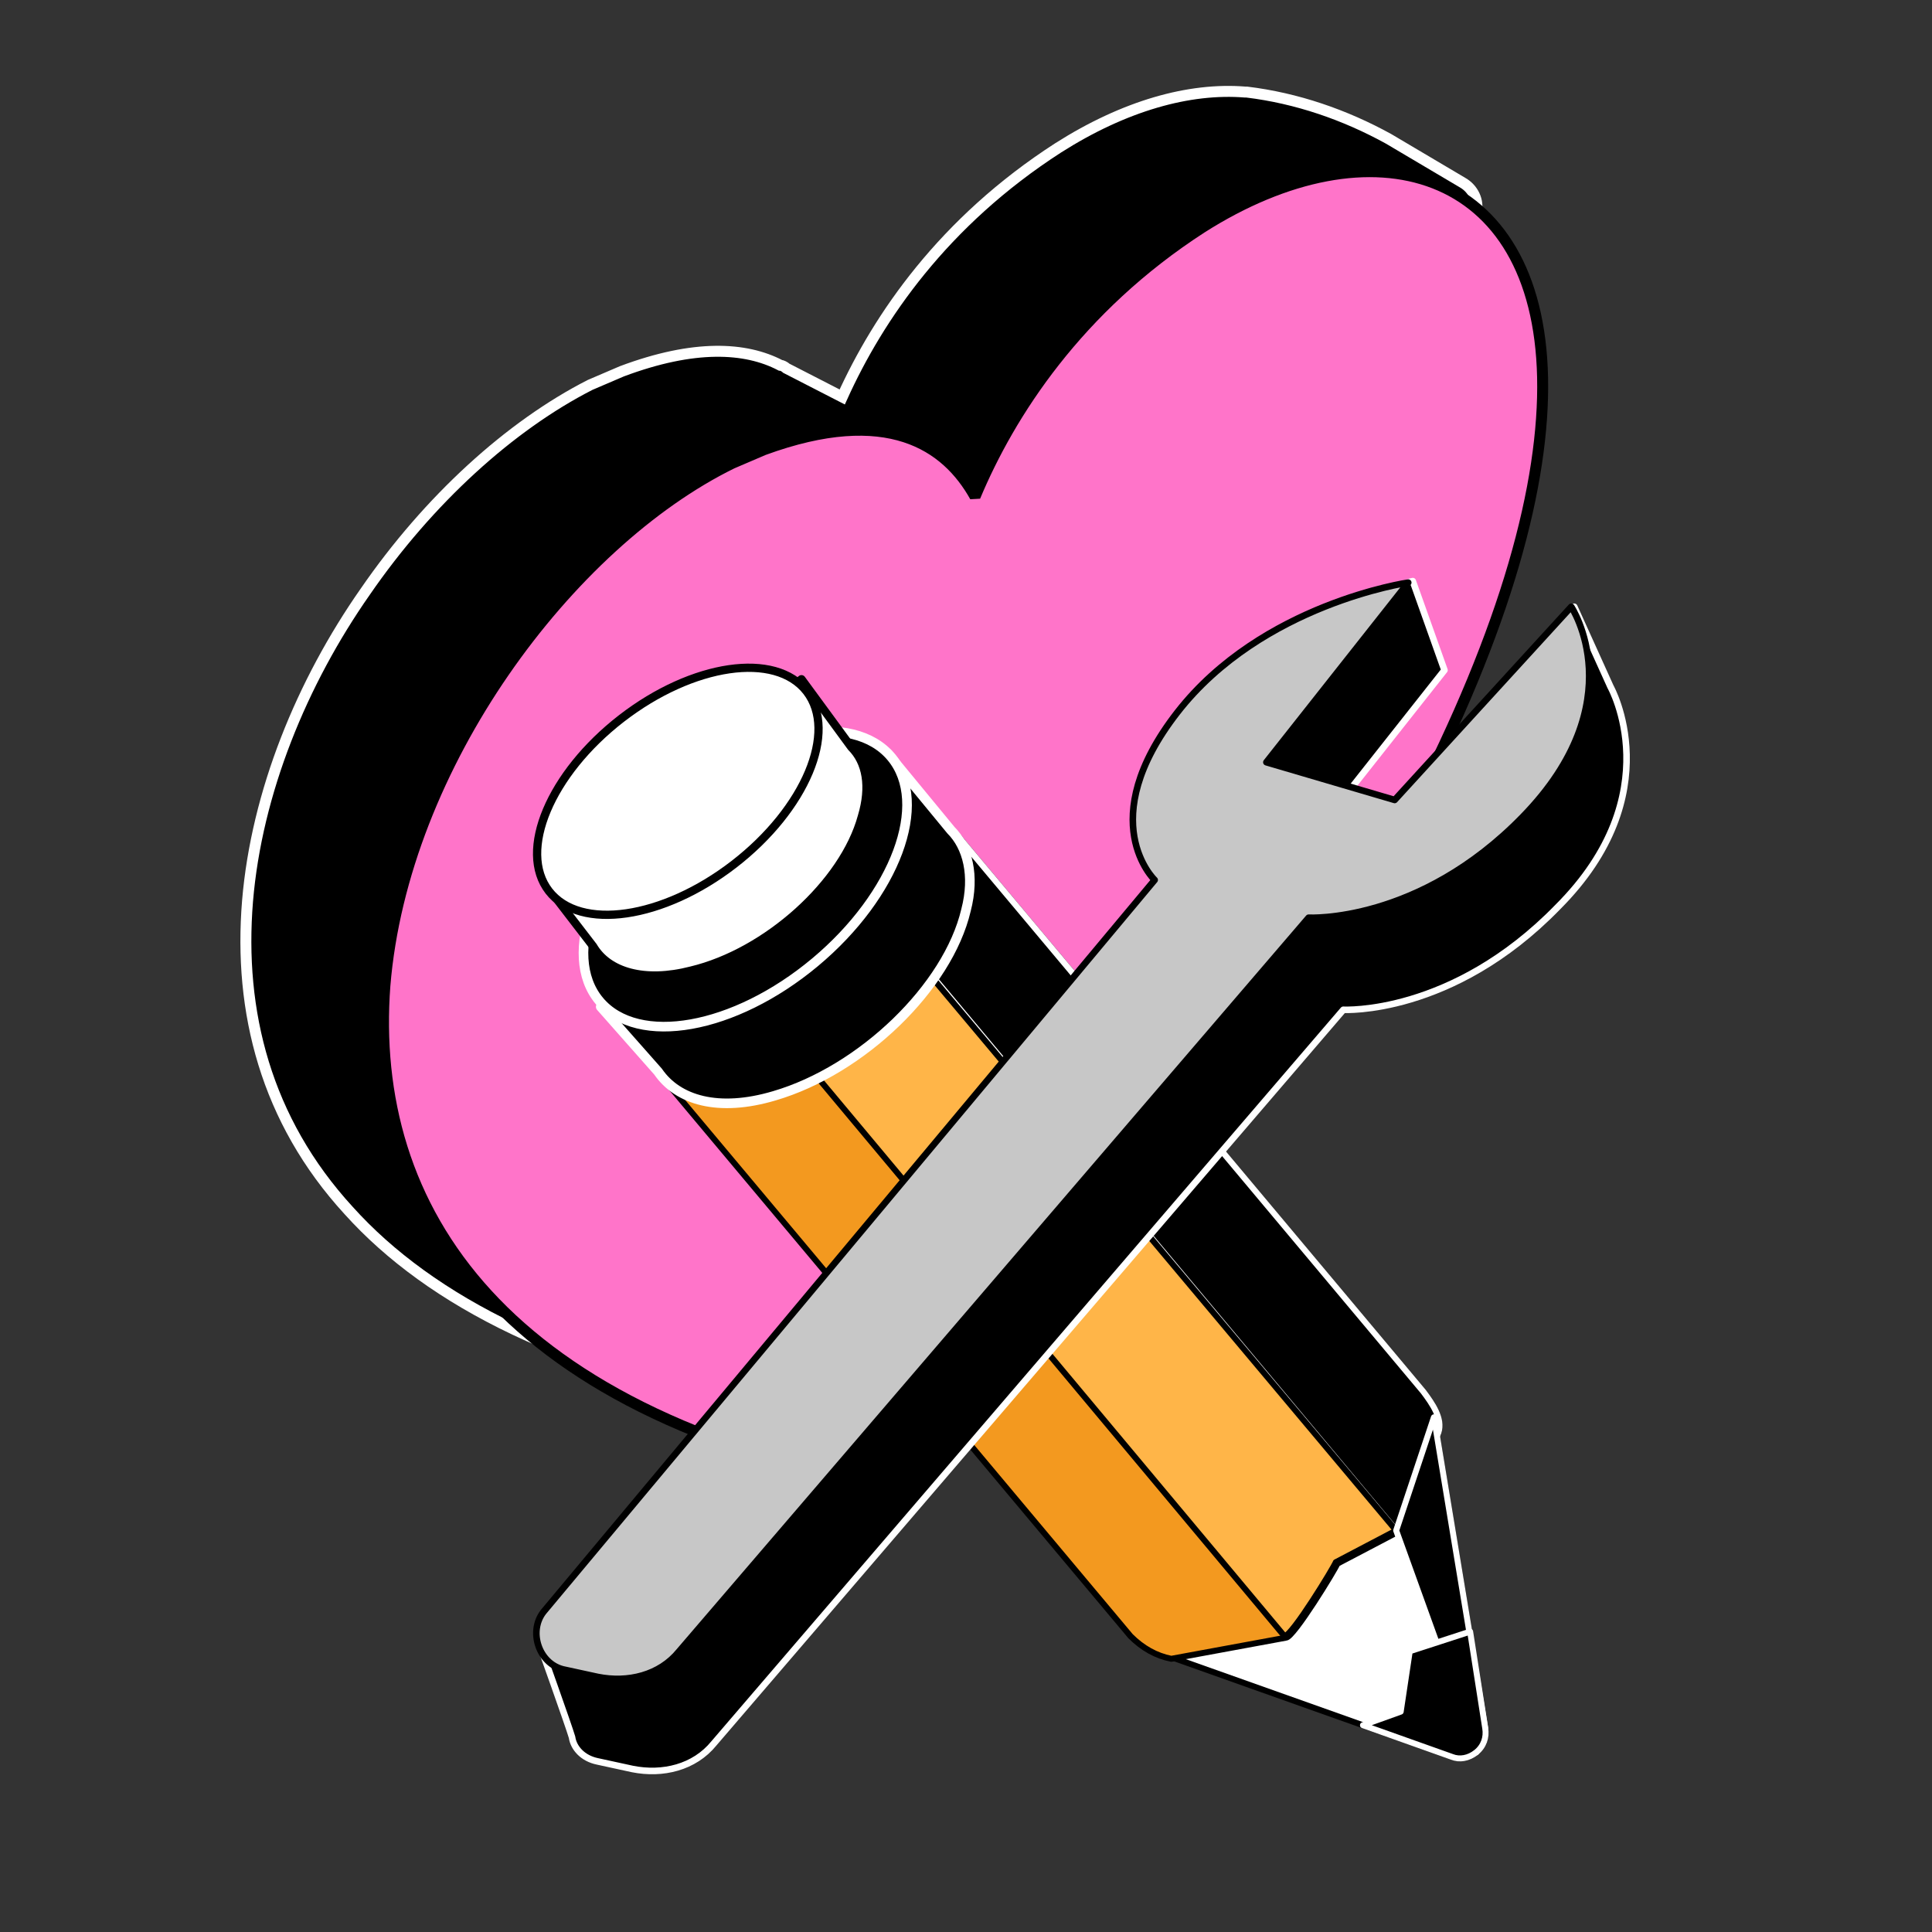
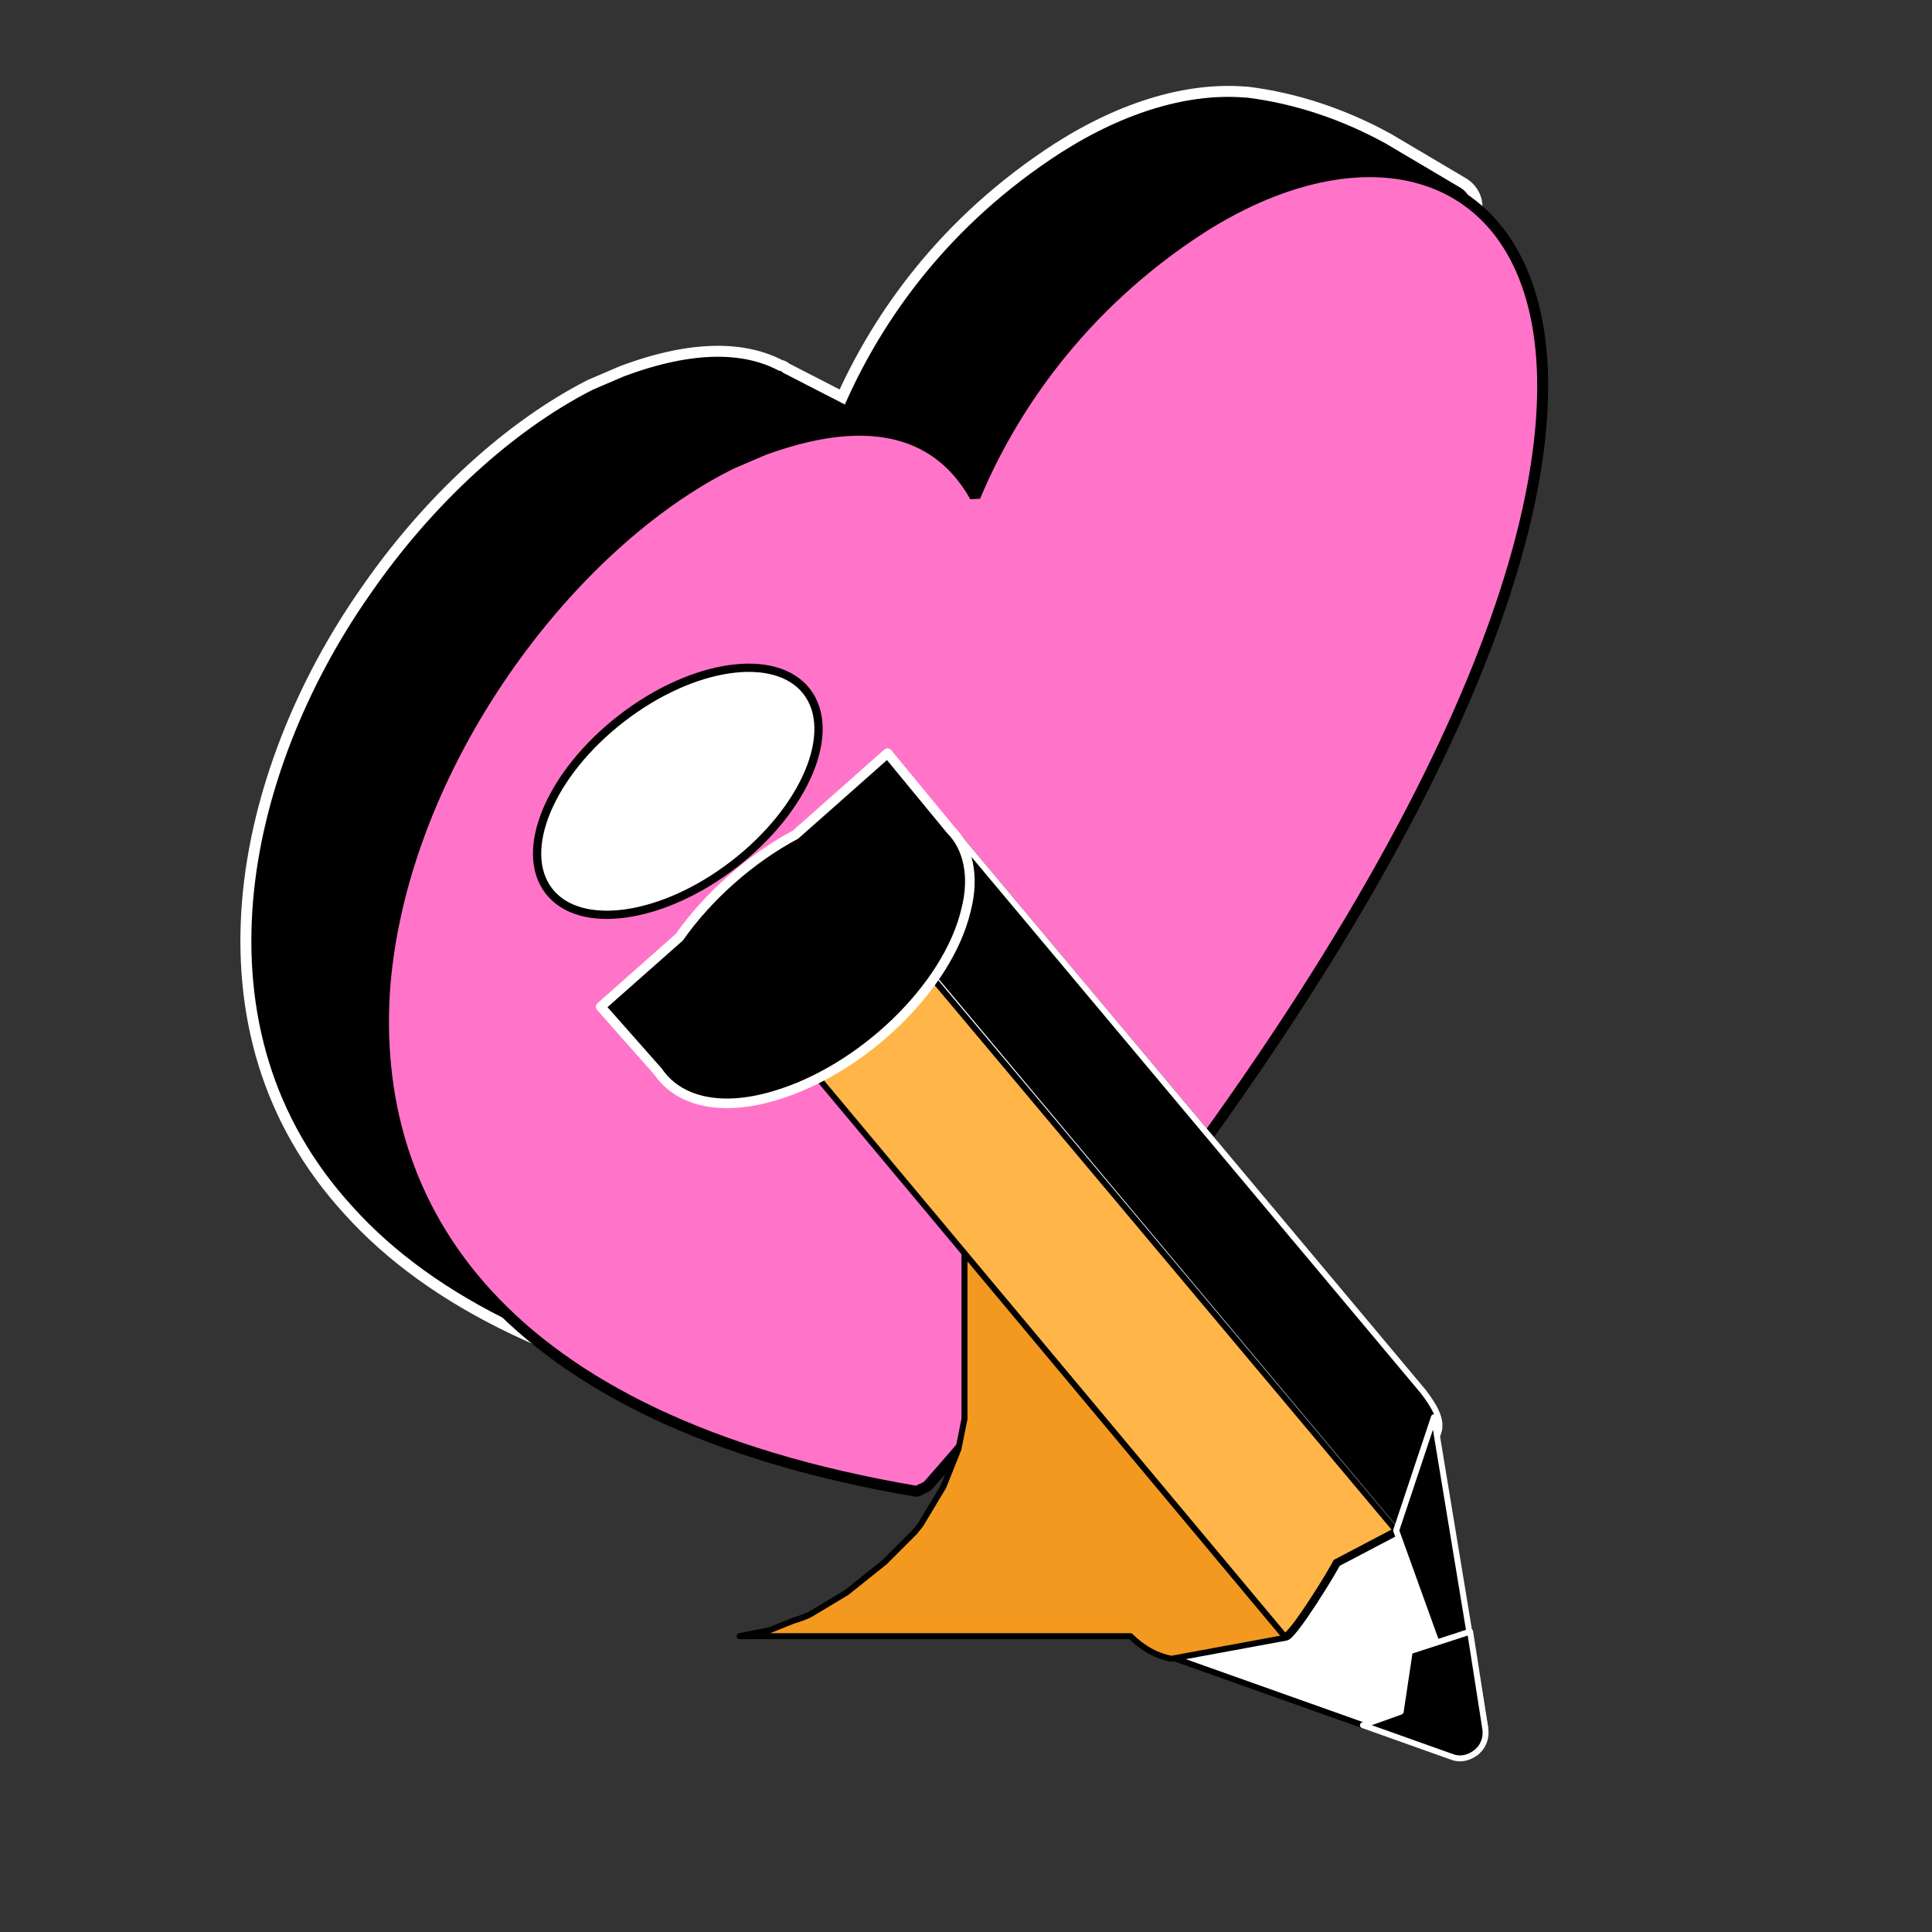
<svg xmlns="http://www.w3.org/2000/svg" xml:space="preserve" id="Layer_1" x="0" y="0" enable-background="new 0 0 128 128" version="1.1" viewBox="0 0 128 128">
  <rect x="0" y="0" width="128" height="128" fill="#333333" stroke="none" />
  <style>.st4{fill-rule:evenodd;clip-rule:evenodd;stroke:#fff;stroke-width:.395;stroke-linejoin:round}</style>
  <path stroke="#fff" stroke-width=".726" d="m94 21.6-1.2-.7c-.1 6.9-2.6 16.2-8.8 27.9C77.7 60.9 67.5 75.6 52.3 93l-.3.3-.1-.1-.1.1h-.3c-13.9-2.4-23-7.1-28.4-13.1-5.5-6-7.3-13.2-6.7-20.5.6-7.2 3.6-14.5 7.8-20.5 4.2-6.1 9.6-11 14.9-13.7l2.1-.9c4.8-1.8 8.2-1.6 10.5-.4.1 0 .3.1.4.2l3.7 1.9c2.4-5.3 6.7-11.6 14.3-16.5 4.4-2.8 8.7-4 12.4-3.7h.1c3.3.4 6.5 1.5 9.4 3.1l4.9 2.9c.7.4 1.1 1.2.9 2l-1 5.9c-.1 1.5-1.6 2.2-2.8 1.6z" />
  <path fill="#ff74c9" stroke="#000" stroke-linejoin="bevel" stroke-width=".726" d="m50.6 29.8-2.1.9c-10.8 5.3-21.8 20-23 34.6-1.1 14.6 7.5 28.8 35.2 33.5.1 0 .3-.1.4-.2.1 0 .3-.1.4-.2 30.7-35 41-59.5 40.7-73.4-.3-13.9-11.3-17.1-22.6-9.9-8.2 5.3-12.7 12.3-15 17.8-1.9-3.4-5.8-6.1-14-3.1z" />
  <path fill="#fff" fill-rule="evenodd" stroke="#000" stroke-linejoin="round" stroke-width=".395" d="m95 93.9 3.4 20.6c.1.6-.1 1.2-.6 1.6-.5.4-1.1.5-1.6.3l-19.7-7 8.3-13.2L95 93.9z" clip-rule="evenodd" />
-   <path fill="#f3991f" fill-rule="evenodd" stroke="#000" stroke-linejoin="round" stroke-width=".395" d="m63.3 55.2 31 37c.6.8 1.3 1.8 1 2.7l-2.7 6.6-4 2.1c-.1.3-2.9 4.9-3.4 4.9l-7.6 1.4c-1-.2-1.9-.7-2.7-1.5l-31-37 .2.2.3.2.3.2.3.2.3.2.3.1.4.1.4.1.4.1.4.1H49l.5-.1.5-.1.5-.1.5-.1.5-.2.5-.2.5-.2.6-.2.5-.2.5-.3.5-.3.5-.3.5-.3.5-.3.5-.4.5-.4.5-.4.5-.4.5-.4.4-.4.4-.4.4-.4.4-.4.4-.4.4-.5.3-.5.3-.5.3-.5.3-.5.3-.5.2-.5.2-.5.2-.5.2-.5.2-.5.1-.5.1-.5.1-.5.1-.5V57.3l-.1-.4-.1-.4-.1-.4-.1-.3-.2-.3-.2-.3h.2z" clip-rule="evenodd" />
+   <path fill="#f3991f" fill-rule="evenodd" stroke="#000" stroke-linejoin="round" stroke-width=".395" d="m63.3 55.2 31 37c.6.8 1.3 1.8 1 2.7l-2.7 6.6-4 2.1c-.1.3-2.9 4.9-3.4 4.9l-7.6 1.4c-1-.2-1.9-.7-2.7-1.5H49l.5-.1.5-.1.5-.1.5-.1.5-.2.5-.2.5-.2.6-.2.5-.2.5-.3.5-.3.5-.3.5-.3.5-.3.5-.4.5-.4.5-.4.5-.4.5-.4.4-.4.4-.4.4-.4.4-.4.4-.4.4-.5.3-.5.3-.5.3-.5.3-.5.3-.5.2-.5.2-.5.2-.5.2-.5.2-.5.1-.5.1-.5.1-.5.1-.5V57.3l-.1-.4-.1-.4-.1-.4-.1-.3-.2-.3-.2-.3h.2z" clip-rule="evenodd" />
  <path d="m63.3 55.2 31 37c.6.8 1.3 1.8 1 2.7l-2.7 6.6-30.8-36.8.1-.1.3-.5.3-.5.3-.5.2-.5.2-.5.2-.5.2-.5.2-.5.1-.5.1-.5.1-.5.1-.5V57.4l-.1-.4-.1-.2-.1-.4-.1-.3-.2-.3-.2-.3-.1-.3z" class="st4" />
  <path fill="#ffb548" fill-rule="evenodd" stroke="#000" stroke-linejoin="round" stroke-width=".395" d="m92.5 101.4-4 2.1c-.1.3-2.9 4.9-3.4 4.9l-31-37.1.2-.1.5-.3.5-.3.5-.3.5-.3.5-.4.5-.4.5-.4.5-.4.5-.4.4-.4.4-.4.4-.4.4-.4.4-.4.4-.5.3-.5.2-.3 30.8 36.7z" clip-rule="evenodd" />
  <path d="m95 93.9 3.4 20.6-.6 1.6-5.3-14.7 2.5-7.5z" class="st4" />
  <path d="m97.4 108.1 1 6.4c.1.6-.1 1.2-.6 1.6-.5.4-1.1.5-1.6.3l-5.9-2.1 2.5-.9.6-4 4-1.3z" class="st4" />
  <path stroke="#fff" stroke-linejoin="round" stroke-width=".637" d="M43.6 71c1.3 1.9 4 2.7 7.7 1.6 5.8-1.7 11.5-7.2 12.7-12.3.6-2.3.1-4.2-1-5.3l-4.2-5.1-6.1 5.4c-3 1.6-5.8 4.1-7.7 6.8l-5.2 4.6 3.8 4.3z" />
-   <ellipse cx="49.4" cy="58.2" stroke="#fff" stroke-width=".637" rx="12.6" ry="7.2" transform="rotate(-39.852 49.434 58.249)" />
-   <path fill="#fff" stroke="#000" stroke-linejoin="round" stroke-width=".547" d="M39.3 62.7c1 1.7 3.4 2.4 6.5 1.6 5-1.2 10.1-5.8 11.3-10.2.6-2 .3-3.6-.7-4.6L53.1 45l-5.4 4.4c-2.7 1.3-5.1 3.3-6.8 5.6l-4.6 3.8 3 3.9z" />
  <ellipse cx="44.9" cy="52.4" fill="#fff" stroke="#000" stroke-width=".547" rx="10.8" ry="6.1" transform="rotate(-37.74 44.94 52.402)" />
-   <path stroke="#fff" stroke-linecap="round" stroke-linejoin="round" stroke-width=".435" d="M106.7 45.5s4 7.1-3.5 14.6c-7 7.2-14.2 6.8-14.2 6.8l-41.7 48.6c-1.3 1.6-3.4 2.1-5.4 1.7l-2.3-.5c-1-.2-1.6-.9-1.7-1.6-.2-.7-2.2-6.3-2.2-6.3l43.2-44.5s-4.1-3.9 1.5-11.1c4.7-6.1 11-14.3 13.2-14.7l2.1 5.9-9.4 11.9 6.5.6 11.5-16.7 2.4 5.3z" />
-   <path fill="#c7c7c7" stroke="#000" stroke-linecap="round" stroke-linejoin="round" stroke-width=".435" d="M104.1 40.2s4.2 6.3-3.2 13.9c-6.9 7.1-14.2 6.7-14.2 6.7L45 109.4c-1.3 1.6-3.4 2.1-5.4 1.7l-2.3-.5c-1.6-.4-2.3-2.5-1.3-3.8l40.5-48.5s-4.1-3.9 1.5-11.1c5.6-7.2 15.3-8.6 15.3-8.6l-9.4 11.9 8.5 2.5 11.7-12.8z" />
</svg>